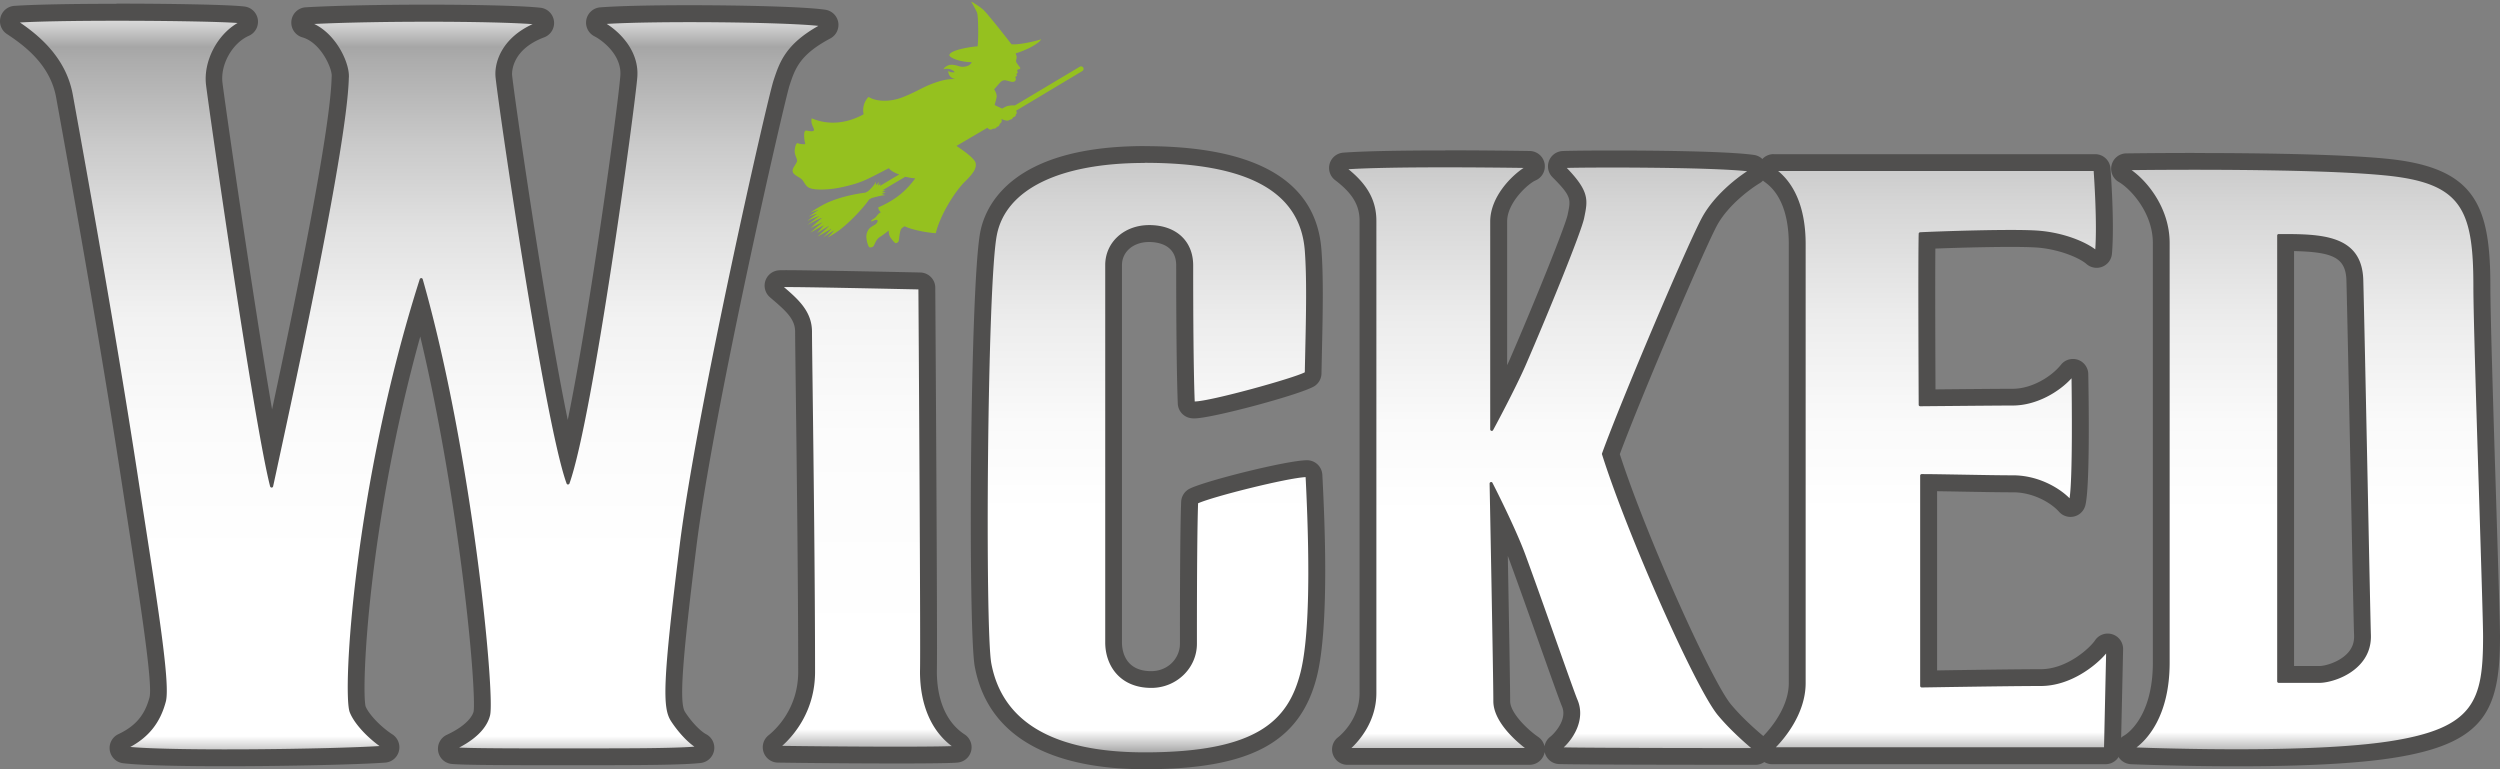
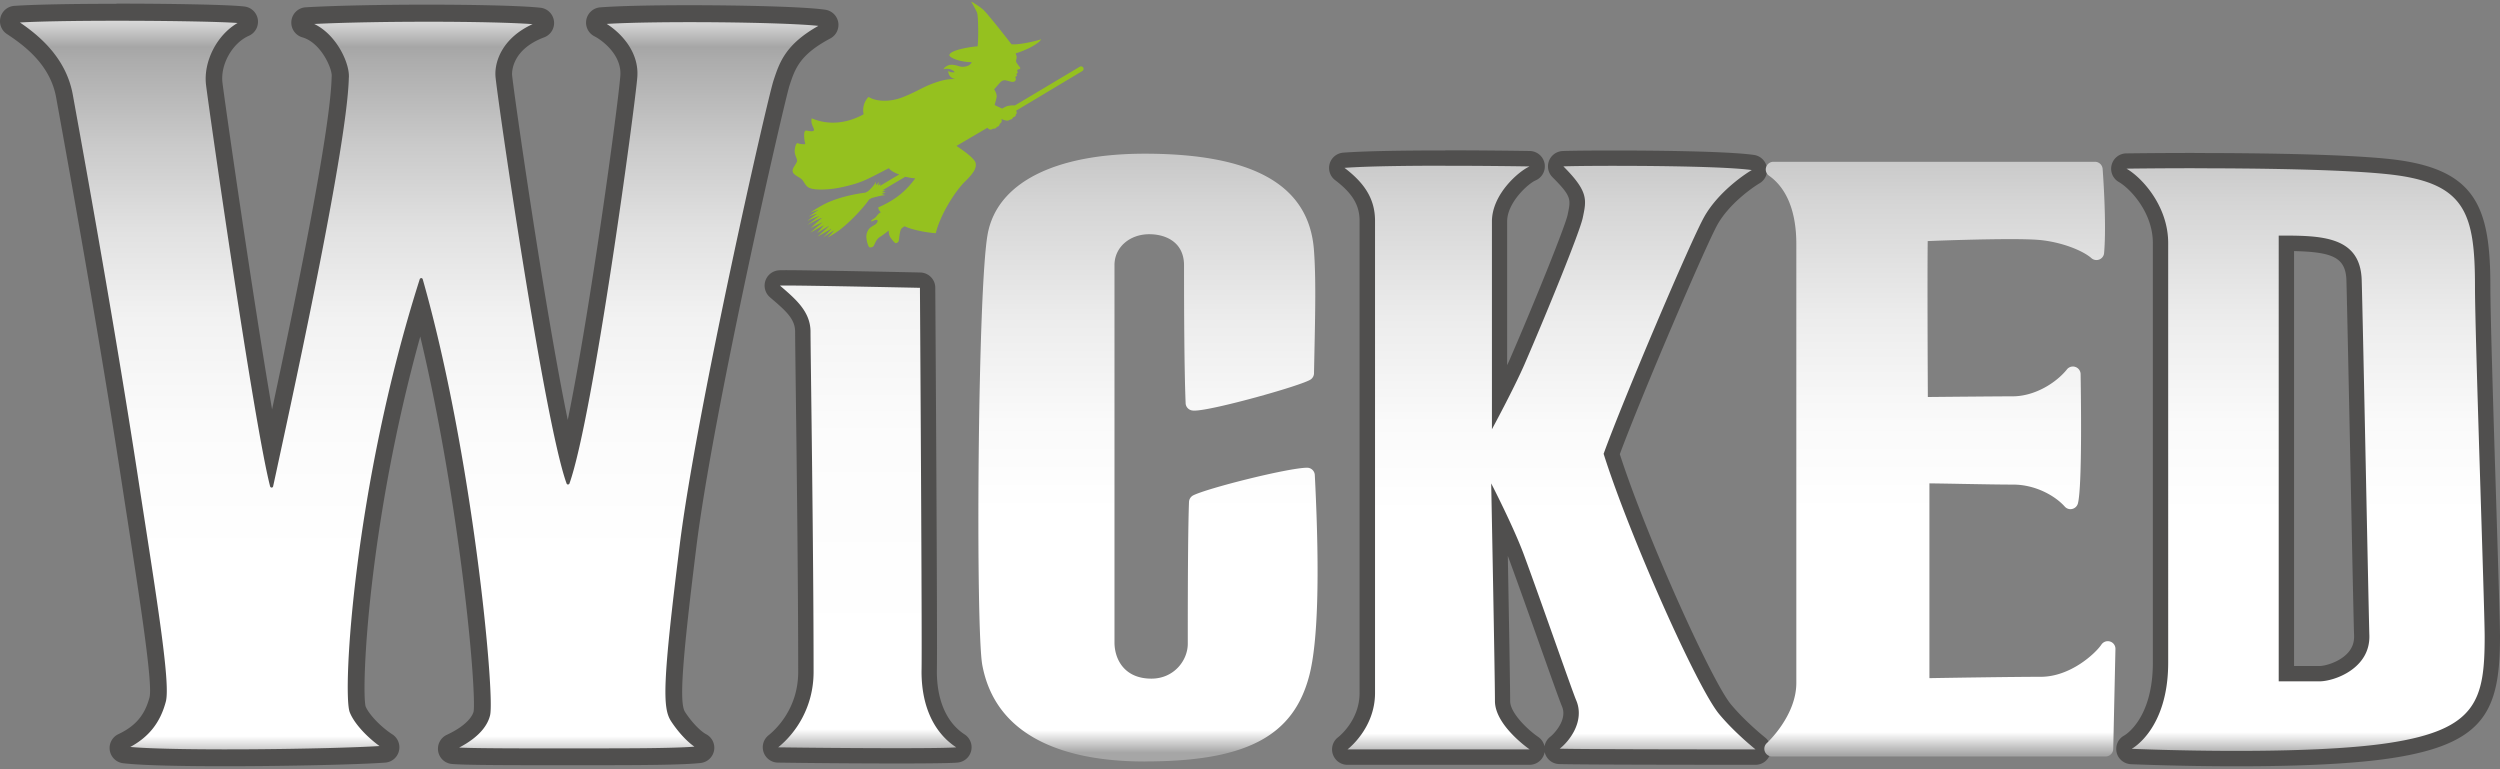
<svg xmlns="http://www.w3.org/2000/svg" width="520" height="160" fill="none">
  <rect width="100%" height="100%" fill="#808080" stroke="none" />
  <path fill="#95C11F" d="M206.873 21.864c.255-.854.408-1.53.434-1.747.038-.383-.141-.919-.485-1.48l-.038-.064.076-.09c.153-.165.587-.663.88-.994.154-.179.281-.32.307-.345.127-.14.459-.446.893-.446h.012c.243 0 .562.089.881.178.28.077.548.14.714.153h.026c.637 0 .714-.382.714-.561 0-.115-.026-.179-.051-.255a.3.3 0 0 1 .038-.294c.038-.05.115-.076.166-.089h.026s.063-.05.063-.115c0-.063 0-.089-.012-.14-.013-.025-.039-.076-.09-.102s-.153-.038-.153-.038.179-.09.217-.115c.102-.077.23-.204.191-.32a.43.43 0 0 1-.089-.33c0-.052.051-.205.191-.23.409-.09.434-.179.434-.307 0-.05-.051-.127-.166-.255-.038-.05-.089-.102-.14-.178a8 8 0 0 1-.446-.625c-.077-.14-.128-.243-.128-.434 0-.077.025-.166.051-.268a1.5 1.5 0 0 0 .077-.434c0-.242-.039-.357-.179-.752l-.038-.09.089-.025c1.709-.485 4.516-1.8 5.205-2.832.013-.026 0-.051-.038-.051-1.174.408-4.708 1.186-6.086 1.02h-.038l-.025-.038c-.039-.064-4.478-5.792-5.754-7.068-.561-.561-2.054-1.492-2.475-1.722-.051-.025-.102 0-.076.051.255.421 1.173 2.003 1.237 2.437.192 1.097.255 4.886.064 6.697v.077h-.089c-1.646.115-5.792.83-5.792 1.85 0 .076.051.153.14.242.676.625 2.743 1.225 4.503 1.187-.102.331-.459.637-.765.752-.676.268-1.301.306-1.939.077-.549-.192-1.225-.32-1.697-.268-.625.076-1.224.46-1.492.944.472-.191 1.097-.14 1.492 0 .357.127.715.344.868.587-.421.064-.855.076-1.353-.255.039.893.523 1.53 1.519 1.696-1.327-.05-2.373.128-3.942.638-1.468.485-2.424.97-3.534 1.518a37 37 0 0 1-3.572 1.633c-2.539.983-5.409.944-7.042-.09a3.95 3.95 0 0 0-1.034 3.547v.064l-.051.038c-3.597 1.965-7.399 2.246-10.728.804-.205.74.076 1.365.28 1.824.141.32.255.549.141.715-.09.127-.294.178-.689.14a8.44 8.44 0 0 1-.779-.127.35.35 0 0 0-.318.063c-.358.358-.217 1.774 0 2.654l.025.115h-.115a3.7 3.7 0 0 1-1.467-.204c-.064-.026-.115 0-.166.038-.319.242-.484 1.301-.459 1.684.026.497.179.918.319 1.25.115.306.204.536.166.74-.038.242-.217.536-.408.83-.294.458-.626.981-.472 1.428.14.447.625.727 1.084 1.008.319.191.612.357.829.587.179.191.319.42.459.638.319.51.626.995 1.442 1.224 1.378.396 4.248.192 6.226-.242 3.827-.83 5.026-1.455 7.909-2.947.574-.294 1.225-.638 1.965-1.008l.063-.038.051.064c.434.535 1.34 1.007 2.118 1.237l-4.031 2.398c.025-.178.166-.484.166-.484l-.625.433.331-.803-.727.727.038-.753c-.319.663-1.058 1.493-1.671 1.99l-.51.281s-4.669.51-8.216 2.232c-1.684.817-3.278 1.94-3.278 1.94s.969-.37 1.811-.626c-.714.447-2.105 1.43-2.105 1.43s1.263-.486 1.799-.613c-.523.344-2.105 1.518-2.105 1.518s1.786-.83 2.577-1.046c-.498.293-2.564 1.9-2.564 1.9s2.424-1.377 3.062-1.479c-.562.42-2.424 2.13-2.424 2.13s1.977-1.046 2.5-1.224c-.434.382-2.577 2.194-2.577 2.194s2.258-1.301 2.883-1.582c-.14.204-1.454 1.646-1.454 1.646s2.092-1.301 2.551-1.531c-.357.408-2.436 2.258-2.436 2.258s2.513-1.403 2.883-1.646c-.179.357-1.697 1.825-1.697 1.825s1.773-1.212 2.271-1.48c-.421.6-1.352 1.48-1.352 1.48s.969-.473 2.258-1.391c2.079-1.493 5.103-4.63 6.366-6.506l.535-.306c.651-.166 1.735-.498 2.82-.613-.306-.14-.766-.23-.766-.23l.906-.37-.829-.025.791-.42s-.536.076-.613 0l4.682-2.77c.498.116 1.467.307 2.08.332-2.092 2.845-4.261 4.504-7.578 5.996-.153.064-.14.14-.128.179.064.255.217.536.46.804l.076.089-.115.051c-.255.115-.625.561-.778.765-.217.307-.803.664-1.046.792a.56.56 0 0 0 .013.331c.357-.191.778-.383 1.02-.383.09 0 .166.026.205.09.165.28-.23.714-.383.829-.051.038-.179.115-.345.217-.267.166-.637.383-.816.536-.23.191-.88 1.007-.74 2.143.14 1.148.459 1.773.574 1.875.038.026.204.077.421.038.14-.025.396-.102.536-.344.051-.102.115-.217.166-.344.217-.46.485-1.034.969-1.378.039-.026.102-.077.179-.115.332-.23.957-.65 1.633-1.2l.153-.114v.191c0 .447.127.919.344 1.225.46.676.97 1.212 1.097 1.212.205-.026.562-.166.626-.421.025-.09.051-.306.089-.561.089-.715.217-1.684.472-2.016.14-.191.408-.357.663-.497l.039-.026.038.026c1.403.688 4.388 1.288 6.417 1.416 1.033-4.108 4.159-8.841 5.996-10.653 1.862-1.824 2.526-2.87 2.296-3.942-.217-1.008-2.807-2.768-3.98-3.56l6.429-3.775a.88.88 0 0 0 .676.383c.217.012.358-.154.498-.18.115-.025.268.026.485-.076.191-.089.242-.23.331-.293.115-.077.243-.064.383-.204s.128-.294.192-.396c.076-.127.216-.191.331-.357a.73.73 0 0 0 .026-.625l.064-.051c.51.268.995.319 1.211.319s.345-.14.485-.191c.141-.052.268-.026.421-.166.153-.128.179-.243.268-.32.089-.076.255-.101.421-.242s.064-.255.115-.357c.064-.14.102-.064.191-.268.051-.114-.063-.293-.115-.535l13.766-8.242a.52.52 0 0 0 .178-.714.52.52 0 0 0-.714-.179l-13.51 8.063c-.37-.064-1.021.013-1.365.076-.294.052-.804.281-1.238.562-.178-.038-.956-.409-1.62-.753z" />
  <path fill="url(#a)" d="M46.795 157.78c-7.208 0-16.687-.102-20.999-.625a1.61 1.61 0 0 1-1.39-1.327 1.6 1.6 0 0 1 .893-1.696c3.993-1.888 6.264-4.567 7.348-8.714.79-3.036-1.671-19.021-4.542-37.519l-1.377-8.917c-2.182-14.199-6.226-39.101-13.14-77.105l-.332-1.85C11.955 12.794 6.393 8.405 2.31 5.74a1.575 1.575 0 0 1-.663-1.735 1.59 1.59 0 0 1 1.429-1.186c3.776-.28 11.494-.434 21.177-.434 10.69 0 23.613.204 26.51.6.714.089 1.262.65 1.364 1.352s-.28 1.39-.931 1.684c-4.07 1.799-6.965 6.902-6.43 11.38.46 3.941 7.731 54.639 11.763 76.02 4.248-19.672 13.79-64.297 14.122-77.245.255-2.616-2.705-8.612-7.246-9.926a1.61 1.61 0 0 1-1.148-1.709 1.61 1.61 0 0 1 1.492-1.416c5.958-.345 15.386-.549 25.208-.549 10.755 0 19.685.243 23.321.625a1.6 1.6 0 0 1 1.416 1.391 1.616 1.616 0 0 1-1.021 1.697c-7.833 2.934-7.743 8.726-7.705 9.376.153 2.832 8.19 58.735 13.178 79.006 5.001-20.335 12.094-73.418 12.515-78.763.383-5.014-3.929-8.573-6.251-9.76a1.59 1.59 0 0 1-.842-1.735 1.586 1.586 0 0 1 1.442-1.275c3.827-.281 10.384-.447 18.472-.447 10.869 0 23.971.32 28.002.919a1.6 1.6 0 0 1 1.34 1.314 1.58 1.58 0 0 1-.829 1.67c-6.915 3.675-8.025 7.017-9.211 10.551l-.051.153c-1.301 3.878-15.972 68.392-19.442 96.343-3.419 27.454-3.521 33.118-2.105 35.299 1.505 2.322 3.47 4.363 4.988 5.18.612.332.944 1.02.804 1.709a1.61 1.61 0 0 1-1.378 1.289c-3.598.421-12.63.446-21.56.446h-11.826c-7.17 0-15.704-.025-18.052-.242a1.585 1.585 0 0 1-1.416-1.314 1.59 1.59 0 0 1 .894-1.722c4.95-2.309 6.174-4.733 6.455-5.983.918-3.904-3.432-49.473-12.553-84.44-12.605 42.213-14.11 80.612-12.987 83.572.88 2.271 3.852 5.116 6.212 6.647.575.37.855 1.071.677 1.735a1.59 1.59 0 0 1-1.43 1.199c-5.396.408-20.602.752-33.206.752z" />
  <path fill="#504F4E" d="M24.266 3.979c11.634 0 23.702.23 26.292.574-4.567 2.015-7.999 7.769-7.373 13.025.433 3.636 9.912 70.165 13.318 83.483 2.717-12.693 15.36-69.718 15.73-84.848.306-3.1-3.024-9.938-8.394-11.494 6.404-.37 16.023-.549 25.118-.549 9.977 0 19.341.217 23.142.612-7.437 2.794-8.892 8.165-8.739 10.959.154 2.794 9.977 71.53 14.773 84.695 4.963-13.943 13.587-77.806 14.097-84.414.459-6.047-4.682-10.066-7.131-11.303 4.044-.307 10.997-.434 18.345-.434 11.507 0 23.996.332 27.772.906-7.59 4.03-8.789 7.896-10.027 11.622s-15.959 67.996-19.518 96.649c-3.56 28.652-3.56 33.73-1.863 36.358 1.429 2.219 3.559 4.643 5.575 5.728-3.636.421-13.459.433-21.381.433H112.15c-7.539 0-15.666-.038-17.885-.242 4.643-2.169 6.799-4.758 7.335-7.067 1.046-4.478-3.776-54.576-14.007-90.513-13.778 43.209-16.087 85.933-14.57 89.862 1.008 2.615 4.198 5.702 6.839 7.412-5.154.395-19.991.753-33.093.753-8.955 0-17.107-.166-20.807-.613 5.154-2.424 7.22-6.008 8.216-9.746 1.008-3.84-2.13-22.632-5.881-47.087-5.218-33.973-12.668-74.49-13.472-78.993C13.435 12.003 7.681 7.347 3.19 4.4c4.147-.307 12.49-.434 21.075-.434m0-3.177c-9.733 0-17.49.166-21.304.434A3.2 3.2 0 0 0 .103 3.61a3.18 3.18 0 0 0 1.34 3.47c4.146 2.717 9.07 6.685 10.244 13.242l.332 1.85c6.901 37.99 10.945 62.867 13.127 77.066.472 3.062.931 6.047 1.377 8.917 2.59 16.764 5.282 34.101 4.58 36.882-.97 3.687-2.908 5.983-6.48 7.667a3.184 3.184 0 0 0-1.786 3.393 3.194 3.194 0 0 0 2.768 2.654c4.389.523 13.944.625 21.19.625 12.642 0 27.9-.345 33.334-.753a3.18 3.18 0 0 0 2.845-2.398 3.21 3.21 0 0 0-1.352-3.47c-2.411-1.557-4.886-4.159-5.575-5.817-.918-3.738.587-38.145 11.367-76.927 4.146 17.325 6.85 35.083 8.216 45.148 2.628 19.468 3.176 31.153 2.883 32.825-.128.574-.957 2.704-5.575 4.86a3.2 3.2 0 0 0-1.799 3.432 3.17 3.17 0 0 0 2.845 2.628c1.913.178 7.361.255 18.192.255h11.839c8.981 0 18.051-.038 21.738-.459a3.21 3.21 0 0 0 2.768-2.564 3.19 3.19 0 0 0-1.62-3.407c-1.288-.689-3.062-2.564-4.414-4.643-1.212-1.876-.638-10.193 2.347-34.241 3.598-28.984 18.46-93.294 19.379-96.036l.051-.166c1.122-3.368 2.092-6.277 8.445-9.645a3.205 3.205 0 0 0 1.646-3.355 3.2 3.2 0 0 0-2.667-2.615c-4.299-.65-17.656-.944-28.244-.944-8.114 0-14.709.153-18.588.446a3.2 3.2 0 0 0-2.895 2.552 3.19 3.19 0 0 0 1.684 3.47c1.607.816 5.728 3.89 5.383 8.215-.472 6.2-6.251 48.72-10.933 71.581C113.184 63.644 106.69 18 106.512 15.55c-.026-.524-.09-5.244 6.672-7.782a3.184 3.184 0 0 0 2.041-3.394 3.19 3.19 0 0 0-2.832-2.768c-4.402-.472-15.016-.638-23.487-.638-9.86 0-19.314.204-25.31.549a3.19 3.19 0 0 0-2.985 2.832 3.185 3.185 0 0 0 2.283 3.419c3.93 1.135 6.252 6.62 6.098 8.113 0 .077-.012.153-.012.243-.281 11.29-7.719 47.227-12.388 69.03-4.095-23.882-9.9-64.45-10.32-67.972-.447-3.776 2.066-8.228 5.485-9.733a3.195 3.195 0 0 0 1.876-3.368 3.19 3.19 0 0 0-2.73-2.718C47.917.968 35.21.751 24.189.751z" />
  <path fill="url(#b)" d="M186.653 157.219c-8.522 0-18.843-.089-24.839-.179a1.58 1.58 0 0 1-1.48-1.071c-.216-.625 0-1.34.511-1.761 1.594-1.276 6.774-6.06 6.774-14.428 0-18.664-.319-44.166-.51-59.398-.077-5.97-.128-10.142-.128-11.354 0-3.445-2.398-5.486-5.422-8.075l-.37-.32a1.59 1.59 0 0 1-.523-1.517 1.62 1.62 0 0 1 1.059-1.212c.281-.09.485-.102 1.633-.102 5.32 0 27.811.484 28.028.484a1.576 1.576 0 0 1 1.556 1.582c.026 3.075.485 75.306.332 79.873 0 6.532 2.309 11.661 6.493 14.378.574.37.842 1.059.676 1.709a1.6 1.6 0 0 1-1.39 1.212c-1.238.128-5.409.192-12.4.192z" />
  <path fill="#504F4E" d="M163.345 59.384c5.358 0 28.002.484 28.002.484s.485 75.23.332 79.81c0 7.705 2.921 12.974 7.221 15.768-1.314.127-6.213.178-12.247.178-8.254 0-18.613-.089-24.8-.178 3.648-2.922 7.373-8.356 7.373-15.679 0-26.165-.638-66.542-.638-70.752s-3.1-6.812-6.353-9.606c.051-.013.447-.026 1.123-.026m-.013-3.189c-1.135 0-1.569 0-2.13.191a3.18 3.18 0 0 0-2.118 2.412 3.2 3.2 0 0 0 1.059 3.036l.37.319c3.113 2.653 4.86 4.286 4.86 6.863 0 1.225.051 5.256.128 11.367.191 15.232.51 40.734.51 59.385 0 7.654-4.72 12.017-6.174 13.178a3.175 3.175 0 0 0-1.021 3.521 3.19 3.19 0 0 0 2.973 2.156c5.983.09 16.303.179 24.851.179 10.614 0 12.081-.141 12.566-.192a3.193 3.193 0 0 0 1.416-5.855c-3.713-2.411-5.754-7.042-5.767-13.038.153-5.116-.306-76.812-.331-79.873 0-1.723-1.391-3.126-3.126-3.164-.931-.026-22.733-.485-28.066-.485" />
  <path fill="url(#c)" d="M238.103 158.393c-13.689 0-30.669-3.483-33.781-20.042-1.404-7.438-.983-78.687 1.135-89.773 2.016-10.563 13.918-16.61 32.646-16.61 22.657 0 34.176 6.557 35.197 20.029.434 5.703.268 13.242.102 21.228l-.089 4.414c0 .51-.268.995-.689 1.289-1.863 1.275-20.488 6.48-24.162 6.48-.166 0-.319 0-.447-.025a1.59 1.59 0 0 1-1.403-1.518c-.281-6.787-.332-19.34-.332-28.679 0-4.77-3.738-6.468-7.233-6.468-4.121 0-7.234 2.756-7.234 6.404v78.496c0 3.47 2.016 7.54 7.68 7.54 4.669 0 7.565-3.764 7.565-7.259v-.664c0-14.428.077-24.124.255-28.831.026-.587.37-1.11.893-1.378 3.113-1.531 19.71-5.702 23.665-5.74h.013a1.6 1.6 0 0 1 1.595 1.53l.063 1.25c.97 19.94.562 33.526-1.186 40.352-3.279 12.757-13.191 17.962-34.228 17.962z" />
-   <path fill="#504F4E" d="M238.103 33.576c23.384 0 32.735 7.156 33.615 18.561.51 6.647.191 15.743 0 25.502-1.544 1.059-19.799 6.213-23.256 6.213-.102 0-.192 0-.256-.013-.293-7.284-.331-21.113-.331-28.614 0-5.116-3.713-8.063-8.828-8.063-5.116 0-8.828 3.508-8.828 7.999v78.495c0 4.172 2.513 9.134 9.274 9.134 5.358 0 9.16-4.235 9.16-8.853 0-3.253-.026-21.968.255-29.444 2.909-1.429 19.302-5.55 22.989-5.575.191 4.363 1.709 30.299-1.085 41.142s-10.384 16.763-32.684 16.763-30.337-8.738-32.212-18.74c-1.314-7.004-.931-78.355 1.136-89.173 1.76-9.185 12.336-15.322 31.089-15.322m-.038-3.202c-27.798 0-33.182 12.528-34.215 17.911-2.131 11.15-2.552 82.872-1.136 90.36C206.069 156.3 223.802 160 238.103 160c21.904 0 32.276-5.549 35.771-19.149 2.705-10.537 1.608-33.334 1.238-40.836l-.064-1.237a3.19 3.19 0 0 0-3.19-3.05h-.025c-4.184.04-21.024 4.262-24.366 5.908a3.2 3.2 0 0 0-1.786 2.742c-.179 4.721-.256 14.442-.256 28.883v.676c0 1.429-.599 2.858-1.645 3.916-1.123 1.123-2.654 1.748-4.325 1.748-5.639 0-6.085-4.541-6.085-5.945V55.148c0-2.794 2.373-4.81 5.639-4.81 1.696 0 5.638.473 5.638 4.874 0 9.35.064 21.917.332 28.742a3.19 3.19 0 0 0 2.819 3.036c.179.026.383.038.625.038 3.687 0 22.657-5.115 25.056-6.76a3.2 3.2 0 0 0 1.39-2.565c.026-1.48.064-2.947.089-4.389.179-8.037.345-15.627-.102-21.406-1.097-14.263-13.471-21.51-36.792-21.51z" />
  <path fill="url(#d)" d="M365.14 157.5c-1.468 0-35.861 0-40.785-.154a1.585 1.585 0 0 1-1.467-1.109c-.205-.651 0-1.34.548-1.761 1.25-.969 4.491-4.541 2.922-8.203-.409-.957-1.991-5.409-4.529-12.566-2.156-6.072-4.593-12.948-6.341-17.681-.918-2.488-2.309-5.588-3.597-8.318.217 11.8.638 34.394.638 38.119 0 3.508 4.707 7.501 6.531 8.751.574.396.83 1.123.625 1.786a1.6 1.6 0 0 1-1.518 1.123h-37.889a1.59 1.59 0 0 1-1.518-1.097c-.217-.651 0-1.365.549-1.774.051-.038 5.09-3.954 5.09-10.461v-98.23c0-3.777-1.71-6.685-5.715-9.734a1.592 1.592 0 0 1 .854-2.858c4.134-.306 11.227-.446 21.101-.446 7.425 0 14.186.089 17.554.14.753 0 1.39.548 1.543 1.288.141.74-.242 1.48-.931 1.774-1.658.714-6.876 5.064-6.876 10.001v36.741c1.327-2.577 2.794-5.55 3.763-7.794 5.091-11.75 11.431-27.441 11.98-30.057l.038-.19c.701-3.356.931-4.479-3.636-9.046a1.61 1.61 0 0 1-.37-1.697 1.61 1.61 0 0 1 1.391-1.033c1.033-.064 5.562-.115 10.55-.115 6.774 0 23.167.09 28.959.906.676.09 1.212.6 1.339 1.276a1.6 1.6 0 0 1-.765 1.684c-2.143 1.25-6.864 4.784-9.326 9.16-2.794 4.962-16.418 37.034-20.615 48.503 5.332 16.661 19.046 47.61 23.549 53.057 3.088 3.738 7.31 7.119 7.349 7.144.535.421.74 1.136.51 1.773a1.595 1.595 0 0 1-1.505 1.072z" />
  <path fill="#504F4E" d="M300.626 34.481c6.545 0 13.025.064 17.529.14-2.169.932-7.833 5.729-7.833 11.457v43.209s4.618-8.535 6.825-13.625c4.49-10.36 11.443-27.365 12.068-30.363.778-3.712 1.238-5.421-4.031-10.69.88-.051 5.064-.115 10.448-.115 9.849 0 23.729.179 28.742.88-1.862 1.085-7.131 4.797-9.912 9.76-2.794 4.962-16.878 38.106-20.909 49.255 5.268 16.725 19.365 48.491 24.009 54.117 3.24 3.916 7.59 7.373 7.59 7.373s-35.784 0-40.734-.153c2.016-1.543 5.282-5.753 3.419-10.091-.816-1.901-7.284-20.539-10.843-30.183-2.144-5.83-6.825-14.901-6.825-14.901s.778 40.147.778 45.263 7.22 10.065 7.22 10.065h-37.889s5.728-4.312 5.728-11.736V45.912c0-4.797-2.475-8.05-6.353-10.997 4.708-.344 12.898-.447 20.986-.447m-.013-3.176c-9.912 0-17.044.153-21.215.46a3.2 3.2 0 0 0-2.832 2.27 3.19 3.19 0 0 0 1.122 3.445c3.611 2.742 5.09 5.204 5.09 8.458v98.23c0 5.677-4.286 9.058-4.477 9.198a3.18 3.18 0 0 0-1.072 3.56c.447 1.288 1.646 2.168 3.011 2.168h37.889a3.19 3.19 0 0 0 3.049-2.245c.038-.14.076-.268.102-.408.025.102.051.191.076.293a3.175 3.175 0 0 0 2.935 2.207c4.949.153 39.368.153 40.836.153a3.18 3.18 0 0 0 3.01-2.143 3.19 3.19 0 0 0-1.02-3.546c-.039-.026-4.146-3.317-7.119-6.915-3.955-4.784-17.465-34.623-23.09-52.011 4.567-12.31 17.898-43.451 20.322-47.763 2.385-4.236 7.118-7.616 8.739-8.573a3.186 3.186 0 0 0-1.174-5.907c-5.894-.829-22.376-.918-29.189-.918-5.013 0-9.593.05-10.652.114a3.188 3.188 0 0 0-2.054 5.435c3.955 3.955 3.827 4.58 3.202 7.59l-.038.192c-.498 2.411-6.953 18.37-11.877 29.737a49.89 49.89 0 0 1-.715 1.582v-29.89c0-3.942 4.389-7.884 5.907-8.535a3.186 3.186 0 0 0 1.875-3.546 3.19 3.19 0 0 0-3.074-2.577c-3.381-.051-10.142-.14-17.58-.14zm20.629 123.924a3.18 3.18 0 0 0-1.314-1.939c-2.424-1.671-5.83-5.09-5.83-7.438 0-3.061-.268-18.23-.485-30.196.127.319.242.638.357.944 1.735 4.72 4.172 11.571 6.315 17.631 2.641 7.437 4.159 11.698 4.592 12.706 1.187 2.768-1.62 5.677-2.423 6.315a3.15 3.15 0 0 0-1.2 1.99z" />
  <path fill="url(#e)" d="M368.584 157.346a1.601 1.601 0 0 1-1.084-2.781c.063-.051 6.136-5.664 6.136-12.502V50.734c0-6.672-1.965-11.57-5.677-14.186a1.57 1.57 0 0 1-.6-1.786 1.59 1.59 0 0 1 1.518-1.11h66.874a1.6 1.6 0 0 1 1.595 1.467c.038.46.854 11.265.306 17.516a1.58 1.58 0 0 1-.995 1.34 1.6 1.6 0 0 1-.587.114c-.383 0-.765-.14-1.059-.395-1.709-1.518-6.098-3.355-10.895-3.79-1.186-.101-3.176-.165-5.906-.165-5.894 0-13.727.255-17.248.408-.089 6.774 0 26.637.026 32.43 4.158-.04 15.155-.141 17.643-.141 4.682 0 9.134-2.896 11.29-5.6.306-.383.765-.6 1.25-.6.166 0 .345.025.51.09a1.59 1.59 0 0 1 1.085 1.479c.038 2.373.395 23.244-.561 26.905a1.6 1.6 0 0 1-1.174 1.148 2 2 0 0 1-.37.051 1.6 1.6 0 0 1-1.187-.536c-2.041-2.283-6.148-4.579-10.741-4.579-2.947 0-6.787-.077-10.499-.141a1028 1028 0 0 0-6.915-.115v40.517c4.593-.076 17.733-.28 23.155-.28 6.212 0 11.417-4.912 12.617-6.698a1.62 1.62 0 0 1 1.326-.714c.153 0 .319.025.485.076a1.58 1.58 0 0 1 1.11 1.557l-.459 20.794a1.595 1.595 0 0 1-1.595 1.556z" />
-   <path fill="#504F4E" d="M368.903 35.247h66.874s.854 11.06.306 17.26c-2.016-1.786-6.698-3.725-11.801-4.184-1.352-.128-3.534-.166-6.059-.166-7.03 0-16.763.37-18.817.485-.153 5.422 0 35.567 0 35.567s16.138-.153 19.238-.153c5.115 0 10.052-3.1 12.527-6.2 0 0 .421 22.925-.51 26.471-2.475-2.768-7.093-5.115-11.941-5.115-5.575 0-14.518-.255-19.008-.255V142.7s18.09-.306 24.749-.306 12.387-5.09 13.944-7.412l-.46 20.794h-69.361s6.659-6.034 6.659-13.675V50.76c0-7.132-2.168-12.54-6.353-15.488m.013-3.215a3.19 3.19 0 0 0-3.036 2.233 3.19 3.19 0 0 0 1.199 3.572c4.133 2.909 5.001 8.611 5.001 12.885v91.342c0 6.06-5.562 11.264-5.613 11.315a3.16 3.16 0 0 0-.83 3.509 3.21 3.21 0 0 0 2.973 2.041h69.361a3.19 3.19 0 0 0 3.189-3.113l.46-20.794a3.2 3.2 0 0 0-2.233-3.113 3.175 3.175 0 0 0-3.61 1.263c-1.021 1.531-5.792 5.996-11.29 5.996-4.886 0-16.024.166-21.56.255v-37.277c1.607.026 3.419.051 5.294.09 3.713.063 7.565.14 10.525.14 4.082 0 7.82 2.105 9.555 4.057a3.17 3.17 0 0 0 2.373 1.059 3.182 3.182 0 0 0 3.087-2.386c.97-3.687.715-21.853.613-27.339a3.2 3.2 0 0 0-2.156-2.96 3.2 3.2 0 0 0-1.034-.165c-.957 0-1.875.42-2.487 1.199-1.991 2.487-6.073 5-10.04 5-2.258 0-11.176.077-16.062.128-.025-6.697-.089-22.134-.025-29.29 3.916-.154 10.55-.345 15.678-.345 3.343 0 4.976.09 5.767.153 4.72.434 8.675 2.246 9.976 3.394a3.22 3.22 0 0 0 2.117.803 3.2 3.2 0 0 0 1.187-.23 3.2 3.2 0 0 0 2.003-2.678c.561-6.392-.268-17.325-.306-17.784a3.196 3.196 0 0 0-3.177-2.947h-66.874z" />
  <path fill="url(#f)" d="M465.208 157.78c-11.865 0-21.79-.421-21.879-.433a1.6 1.6 0 0 1-1.493-1.251 1.6 1.6 0 0 1 .817-1.76c.268-.141 6.736-3.84 6.736-16.521V50.543c0-7.234-5.307-12.605-7.872-14.072a1.595 1.595 0 0 1-.752-1.786 1.59 1.59 0 0 1 1.518-1.199c.064 0 6.072-.09 14.211-.09 12.694 0 29.916.205 39.79 1.175 18.116 1.786 20.106 9.338 20.106 24.953 0 5.92.65 26.624 1.224 44.88.421 13.637.791 25.412.791 27.964 0 13.892-2.079 20.769-21.113 23.69-7.272 1.123-18.064 1.684-32.084 1.684zm17.222-17.656c1.646 0 4.873-.957 6.927-3.074 1.314-1.365 1.952-3.011 1.888-4.886-.064-1.863-.344-15.475-.663-31.243-.37-17.873-.791-38.131-.919-42.622-.204-6.953-5.46-7.642-14.084-7.693v89.518h6.864z" />
  <path fill="#504F4E" d="M456.494 35.004c12.337 0 29.738.192 39.637 1.174 16.495 1.62 18.664 7.693 18.664 23.371 0 10.423 2.016 66.963 2.016 72.844 0 13.23-1.646 19.328-19.761 22.121-8.586 1.327-21.075 1.672-31.842 1.672-11.967 0-21.815-.434-21.815-.434s7.59-3.993 7.59-17.937V50.543c0-7.642-5.422-13.6-8.675-15.462 0 0 5.971-.09 14.186-.09M473.997 49h-.025v92.72h8.458c3.1 0 10.639-2.666 10.397-9.619-.14-4.019-1.339-65.534-1.595-73.852-.268-9.21-8.572-9.249-17.005-9.249h-.242m-17.491-17.184c-8.152 0-14.173.09-14.237.09a3.175 3.175 0 0 0-3.036 2.398 3.17 3.17 0 0 0 1.505 3.559c2.22 1.263 7.068 6.213 7.068 12.693v87.273c0 11.609-5.69 15.002-5.932 15.143-1.276.676-1.914 2.105-1.608 3.508.307 1.403 1.557 2.411 2.998 2.475.102 0 10.053.434 21.956.434 14.096 0 24.978-.574 32.326-1.71 19.353-2.972 22.466-9.887 22.466-25.272 0-2.577-.37-14.365-.791-28.015-.574-18.243-1.212-38.935-1.212-44.829 0-16.89-3.113-24.723-21.547-26.548-9.951-.982-27.211-1.186-39.956-1.186zm20.667 106.715V52.227c8.101.191 10.755 1.352 10.895 6.123.127 4.478.548 24.736.918 42.609.319 15.768.6 29.393.677 31.256.051 1.454-.421 2.679-1.429 3.725-1.761 1.824-4.631 2.59-5.779 2.59zM47.088 156.517c-9.108 0-17.414-.178-21.151-.612a.325.325 0 0 1-.281-.268.324.324 0 0 1 .179-.344c4.311-2.029 6.863-5.065 8.037-9.543.867-3.291-1.506-18.625-4.516-38.042-.447-2.87-.906-5.856-1.378-8.917-2.182-14.212-6.226-39.127-13.14-77.143l-.332-1.838C13.128 12.08 7.286 7.474 3.012 4.668a.31.31 0 0 1-.128-.345.34.34 0 0 1 .28-.242c9.416-.69 42.814-.472 47.42.153a.3.3 0 0 1 .268.268c.012.14-.051.28-.192.331-4.554 2.003-7.769 7.706-7.182 12.707.293 2.5 9.325 66.057 12.987 82.093.217-.995.472-2.156.752-3.47 3.917-18.141 14.34-66.313 14.684-79.95.294-2.947-2.947-9.67-8.165-11.175-.153-.039-.242-.192-.23-.345a.314.314 0 0 1 .294-.28c13.268-.766 40.823-.728 48.325.076a.3.3 0 0 1 .28.28c.013.154-.063.294-.204.345-6.595 2.475-8.713 7.284-8.534 10.64.166 3.087 9.67 68.927 14.454 83.726 5-15.59 13.331-77.641 13.777-83.446.434-5.69-4.35-9.682-6.952-10.996a.316.316 0 0 1-.166-.345.31.31 0 0 1 .293-.255c10.219-.766 39.994-.46 46.194.472a.32.32 0 0 1 .268.268.3.3 0 0 1-.166.332c-7.373 3.903-8.611 7.654-9.823 11.277l-.051.153c-1.301 3.891-16.023 68.583-19.505 96.585-3.522 28.27-3.56 33.59-1.914 36.154 1.288 1.978 3.393 4.504 5.46 5.614a.316.316 0 0 1 .166.344.31.31 0 0 1-.281.255c-3.853.447-14.734.447-22.695.447h-5.205c-8.649 0-20.488.025-23.282-.243a.323.323 0 0 1-.102-.612c4.031-1.875 6.57-4.312 7.157-6.851.995-4.248-3.534-52.955-13.714-89.326-13.344 42.431-15.781 84.695-14.25 88.637.982 2.552 4.12 5.575 6.71 7.259a.34.34 0 0 1 .14.345.34.34 0 0 1-.28.242c-5.422.408-19.927.753-32.812.753zm-19.99-1.148c10.129.893 41.78.447 51.845-.191-2.5-1.799-5.256-4.618-6.2-7.042-1.556-4.019.893-47.177 14.569-90.08.038-.127.166-.19.306-.216a.33.33 0 0 1 .306.23c10.423 36.574 15.028 86.353 14.02 90.678-.421 1.799-1.888 4.376-6.442 6.749 4.07.178 14.326.178 22.045.166h5.205c7.348 0 17.247 0 21.687-.358-1.888-1.314-3.712-3.533-4.873-5.319-1.774-2.756-1.761-7.884 1.811-36.576 3.483-28.04 18.23-92.809 19.532-96.712l.051-.153c1.199-3.598 2.436-7.31 9.261-11.163-7.565-.804-33.487-1.046-44.025-.408 2.794 1.76 6.787 5.702 6.366 11.086-.459 5.932-9.147 70.51-14.11 84.504-.051.127-.153.191-.306.217a.32.32 0 0 1-.293-.204c-4.682-12.86-14.62-81.634-14.799-84.785-.191-3.355 1.761-8.063 7.731-10.767-8.598-.65-32.429-.676-45.428-.039 4.733 2.271 7.488 8.382 7.195 11.29-.345 13.676-10.767 61.899-14.697 80.053-.42 1.977-.778 3.61-1.046 4.835a.315.315 0 0 1-.306.255.35.35 0 0 1-.319-.243C52.752 87.781 43.35 21.877 42.853 17.642c-.574-4.886 2.309-10.41 6.57-12.86-7.068-.51-35.414-.676-45.276-.102 4.274 2.909 9.645 7.54 10.997 15.028l.332 1.837c6.914 38.03 10.958 62.945 13.14 77.156q.708 4.612 1.378 8.918c3.138 20.245 5.396 34.878 4.503 38.297-1.136 4.325-3.496 7.348-7.4 9.453" />
-   <path fill="#504F4E" d="M186.563 155.943c-8.113 0-18.268-.089-24.723-.178a.304.304 0 0 1-.294-.217.34.34 0 0 1 .102-.357c1.697-1.366 7.247-6.494 7.247-15.424 0-18.664-.319-44.178-.511-59.423-.076-5.881-.127-10.13-.127-11.342 0-4.03-2.718-6.353-5.869-9.044l-.37-.32a.31.31 0 0 1-.102-.306.32.32 0 0 1 .217-.242c.472-.153 20.59.268 29.227.446.179 0 .306.14.306.32 0 .752.485 75.216.332 79.809 0 7.029 2.513 12.528 7.067 15.487a.34.34 0 0 1 .141.345.33.33 0 0 1-.281.242c-1.314.128-6.264.179-12.362.179zm-23.856-.804c10.729.154 30.184.268 35.261.052-4.273-3.177-6.608-8.65-6.608-15.501.153-4.388-.293-74.209-.332-79.49-7.233-.153-24.124-.523-27.964-.485 3.037 2.603 5.831 5.103 5.831 9.313 0 1.2.051 5.447.127 11.328.192 15.245.51 40.76.51 59.424 0 8.266-4.618 13.382-6.837 15.359zm75.396 1.978c-19.213 0-30.158-6.392-32.531-19.008-1.327-7.081-.881-78.79 1.135-89.289 1.888-9.9 13.331-15.576 31.396-15.576 21.866 0 32.965 6.162 33.934 18.855.434 5.639.268 13.153.089 21.113-.038 1.455-.063 2.935-.089 4.414a.3.3 0 0 1-.14.255c-1.812 1.238-21.114 6.545-23.729 6.252a.315.315 0 0 1-.28-.307c-.281-6.761-.332-19.301-.332-28.627 0-4.707-3.343-7.744-8.509-7.744-4.848 0-8.509 3.305-8.509 7.68v78.496c0 6.085 4.49 8.815 8.955 8.815 4.874 0 8.841-3.827 8.841-8.535v-.663c0-14.416.077-24.098.255-28.78 0-.115.077-.217.179-.281 2.959-1.454 19.378-5.575 23.116-5.613a.33.33 0 0 1 .319.306l.064 1.263c.956 19.812.574 33.271-1.148 39.981-3.152 12.234-12.401 17.006-32.991 17.006zm0-123.223c-17.733 0-28.946 5.486-30.771 15.054-2.003 10.487-2.462 82.004-1.135 89.058 2.309 12.26 13.038 18.486 31.906 18.486 23.346 0 29.826-6.609 32.378-16.521 1.709-6.646 2.092-20.029 1.135-39.79l-.051-.944c-4.044.23-19.187 4.031-22.363 5.448-.166 4.745-.243 14.351-.243 28.563v.663c0 5.052-4.248 9.173-9.478 9.173-6.622 0-9.594-4.746-9.594-9.453V55.135c0-4.745 3.929-8.317 9.147-8.317 5.562 0 9.147 3.29 9.147 8.381 0 9.185.051 21.496.319 28.308 3.304-.038 20.628-4.847 22.899-6.072.026-1.429.064-2.845.089-4.248.179-7.935.332-15.436-.089-21.05-.944-12.285-11.826-18.268-33.296-18.268zm127.037 122.33c-.358 0-35.848 0-40.747-.153a.305.305 0 0 1-.294-.217.33.33 0 0 1 .115-.357c1.569-1.199 5.205-5.295 3.317-9.709-.421-.969-2.309-6.314-4.503-12.489-2.156-6.072-4.593-12.961-6.34-17.694-1.646-4.478-4.836-10.946-6.175-13.625.14 7.131.753 39.356.753 43.872 0 4.886 7.003 9.76 7.08 9.811a.33.33 0 0 1 .128.357.33.33 0 0 1-.307.229h-37.889a.33.33 0 0 1-.306-.216.33.33 0 0 1 .115-.358c.051-.038 5.6-4.299 5.6-11.481v-98.27c0-4.21-1.862-7.424-6.225-10.741a.32.32 0 0 1-.115-.344.33.33 0 0 1 .281-.23c9.759-.715 33.806-.383 38.539-.306.153 0 .281.114.307.255a.33.33 0 0 1-.192.357c-2.181.931-7.641 5.626-7.641 11.163v41.945c1.326-2.487 4.516-8.56 6.212-12.489 4.516-10.41 11.444-27.39 12.056-30.298l.038-.192c.74-3.533 1.072-5.154-3.98-10.205a.34.34 0 0 1-.077-.345c.039-.115.153-.191.281-.204 2.59-.166 31.421-.319 39.254.778a.3.3 0 0 1 .268.255.31.31 0 0 1-.153.332c-2.245 1.314-7.195 5.014-9.798 9.644-2.844 5.052-16.814 37.979-20.858 49.103 5.256 16.648 19.315 48.337 23.92 53.9 3.177 3.84 7.501 7.297 7.54 7.335.102.089.153.23.102.357a.33.33 0 0 1-.306.217zm-47.955-.638c-1.914-1.467-6.57-5.511-6.57-9.747 0-5.051-.765-44.854-.778-45.25a.33.33 0 0 1 .242-.319.3.3 0 0 1 .357.166c.051.09 4.708 9.16 6.838 14.939 1.748 4.746 4.197 11.635 6.341 17.707 2.194 6.175 4.082 11.507 4.49 12.451 1.671 3.904-.612 7.846-2.857 9.925 6.493.128 33.717.141 38.999.141-1.365-1.148-4.491-3.891-6.953-6.864-4.644-5.626-18.817-37.544-24.073-54.218a.28.28 0 0 1 0-.204c3.993-11.048 18.077-44.23 20.935-49.307 2.398-4.26 6.723-7.756 9.249-9.39-8.178-.88-32.544-.829-37.52-.688 4.759 4.911 4.376 6.736 3.649 10.27l-.038.19c-.625 2.986-7.463 19.736-12.094 30.427-2.182 5.039-6.787 13.573-6.838 13.65a.31.31 0 0 1-.357.153.33.33 0 0 1-.243-.306V46.09c0-5.064 4.312-9.44 6.953-11.162-6.481-.09-26.956-.32-36.447.268 4.018 3.24 5.817 6.582 5.817 10.741v98.231c0 5.958-3.661 9.989-5.192 11.418zm120.76.485h-69.361c-.128 0-.255-.077-.293-.204a.32.32 0 0 1 .089-.358c.064-.063 6.557-6.034 6.557-13.446V50.734c0-7.106-2.143-12.362-6.213-15.232-.114-.077-.165-.23-.114-.357a.32.32 0 0 1 .306-.217h66.873a.32.32 0 0 1 .319.293c0 .115.855 11.163.306 17.312a.3.3 0 0 1-.204.268c-.115.038-.242.025-.331-.064-1.901-1.684-6.507-3.636-11.622-4.108s-21.216.128-24.532.294c-.128 5.715 0 31.74 0 34.942 2.283-.026 16.099-.153 18.919-.153 5.102 0 9.95-3.151 12.285-6.073.089-.102.217-.153.357-.102a.31.31 0 0 1 .217.293c.013.945.408 23.015-.523 26.561a.3.3 0 0 1-.23.23.32.32 0 0 1-.319-.102c-2.232-2.488-6.71-5.014-11.698-5.014-2.947 0-6.774-.076-10.487-.14-3.138-.064-6.098-.115-8.203-.115v43.094c2.475-.038 18.333-.306 24.431-.306s11.979-4.733 13.675-7.272a.33.33 0 0 1 .358-.127c.14.038.229.165.216.306l-.459 20.794c0 .179-.14.306-.319.306zm-68.57-.638h68.264l.434-19.506c-2.156 2.564-7.438 6.761-13.599 6.761-6.583 0-24.558.307-24.749.307a.38.38 0 0 1-.23-.09.32.32 0 0 1-.102-.229V98.931c0-.179.14-.319.319-.319 2.13 0 5.243.064 8.534.115 3.7.064 7.54.14 10.474.14 4.886 0 9.3 2.322 11.75 4.771.663-4.324.459-20.998.408-24.953-2.59 2.845-7.297 5.664-12.234 5.664-3.062 0-19.073.153-19.238.153a.37.37 0 0 1-.23-.089.3.3 0 0 1-.089-.23c0-.306-.153-30.209 0-35.567 0-.166.14-.293.306-.306 2.5-.14 19.684-.778 24.915-.306 5.077.46 9.364 2.258 11.507 3.865.395-5.6-.217-14.568-.332-16.303h-65.636c3.751 3.087 5.728 8.305 5.728 15.168v91.342c0 6.455-4.554 11.686-6.2 13.357m95.782 1.059c-11.839 0-21.586-.421-21.777-.421a.3.3 0 0 1-.294-.255.35.35 0 0 1 .166-.358c.077-.038 7.425-4.095 7.425-17.656v-87.26c0-7.118-4.975-13.165-8.509-15.18a.32.32 0 0 1-.153-.358.33.33 0 0 1 .306-.242c.37 0 37.532-.523 53.861 1.084 17.159 1.697 18.958 8.522 18.958 23.69 0 5.945.65 26.65 1.224 44.919.421 13.625.791 25.4.791 27.926 0 13.458-1.901 19.646-20.029 22.44-8.573 1.314-21.126 1.658-31.944 1.658zm-20.769-1.021c5.881.217 36.409 1.212 52.598-1.276 17.733-2.73 19.493-8.445 19.493-21.802 0-2.526-.37-14.288-.791-27.913-.574-18.28-1.225-38.986-1.225-44.944 0-16.201-2.538-21.495-18.37-23.052-14.735-1.454-46.526-1.174-52.726-1.097 3.394 2.398 7.922 8.024 7.922 15.156v87.272c0 11.316-4.886 16.138-6.901 17.656m38.042-13.433h-8.458a.316.316 0 0 1-.319-.319v-92.72c0-.09.038-.166.089-.23.051-.063.141-.089.23-.089h.153c8.432 0 17.158 0 17.439 9.555.128 4.49.549 24.762.919 42.635.306 15.105.599 29.367.663 31.217.077 2.424-.727 4.542-2.424 6.289-2.577 2.667-6.455 3.662-8.305 3.662zm-8.139-.638h8.139c1.735 0 5.409-.944 7.846-3.457 1.569-1.62 2.321-3.572 2.245-5.818-.064-1.849-.357-16.125-.664-31.229-.369-17.873-.79-38.132-.918-42.635-.268-8.88-8.19-8.943-16.635-8.943V141.4z" />
  <defs>
    <linearGradient id="a" x1="259.972" x2="259.972" y1=".371" y2="157.864" gradientUnits="userSpaceOnUse">
      <stop stop-color="#fff" />
      <stop offset=".06" stop-color="#A6A6A6" />
      <stop offset=".08" stop-color="#ADADAD" />
      <stop offset=".19" stop-color="#CACACA" />
      <stop offset=".3" stop-color="#E1E1E1" />
      <stop offset=".42" stop-color="#F2F2F2" />
      <stop offset=".56" stop-color="#FBFBFB" />
      <stop offset=".73" stop-color="#fff" />
      <stop offset=".97" stop-color="#fff" />
      <stop offset="1" stop-color="#A6A6A6" />
    </linearGradient>
    <linearGradient id="b" x1="260.062" x2="260.062" y1="3.812" y2="156.252" gradientUnits="userSpaceOnUse">
      <stop stop-color="#fff" />
      <stop offset=".04" stop-color="#BFBFBF" />
      <stop offset=".12" stop-color="#D1D1D1" />
      <stop offset=".25" stop-color="#E5E5E5" />
      <stop offset=".39" stop-color="#F4F4F4" />
      <stop offset=".57" stop-color="#FCFCFC" />
      <stop offset=".86" stop-color="#fff" />
      <stop offset=".97" stop-color="#fff" />
      <stop offset="1" stop-color="#A6A6A6" />
    </linearGradient>
    <linearGradient id="c" x1="259.897" x2="259.897" y1=".21" y2="156.569" gradientUnits="userSpaceOnUse">
      <stop stop-color="#fff" />
      <stop offset=".06" stop-color="#A6A6A6" />
      <stop offset=".12" stop-color="#B5B5B5" />
      <stop offset=".27" stop-color="#D5D5D5" />
      <stop offset=".42" stop-color="#ECECEC" />
      <stop offset=".56" stop-color="#FAFAFA" />
      <stop offset=".68" stop-color="#fff" />
      <stop offset=".97" stop-color="#fff" />
      <stop offset="1" stop-color="#A6A6A6" />
    </linearGradient>
    <linearGradient id="d" x1="259.96" x2="259.96" y1="-.168" y2="157.271" gradientUnits="userSpaceOnUse">
      <stop stop-color="#fff" />
      <stop offset=".05" stop-color="#A6A6A6" />
      <stop offset=".12" stop-color="#B5B5B5" />
      <stop offset=".27" stop-color="#D5D5D5" />
      <stop offset=".42" stop-color="#ECECEC" />
      <stop offset=".56" stop-color="#FAFAFA" />
      <stop offset=".68" stop-color="#fff" />
      <stop offset=".97" stop-color="#fff" />
      <stop offset="1" stop-color="#A6A6A6" />
    </linearGradient>
    <linearGradient id="e" x1="260.026" x2="260.026" y1="-.633" y2="157.037" gradientUnits="userSpaceOnUse">
      <stop stop-color="#fff" />
      <stop offset=".06" stop-color="#A6A6A6" />
      <stop offset=".12" stop-color="#B5B5B5" />
      <stop offset=".27" stop-color="#D5D5D5" />
      <stop offset=".42" stop-color="#ECECEC" />
      <stop offset=".56" stop-color="#FAFAFA" />
      <stop offset=".68" stop-color="#fff" />
      <stop offset=".97" stop-color="#fff" />
      <stop offset="1" stop-color="#A6A6A6" />
    </linearGradient>
    <linearGradient id="f" x1="259.998" x2="259.998" y1="-.366" y2="157.037" gradientUnits="userSpaceOnUse">
      <stop stop-color="#fff" />
      <stop offset=".06" stop-color="#A6A6A6" />
      <stop offset=".12" stop-color="#B5B5B5" />
      <stop offset=".27" stop-color="#D5D5D5" />
      <stop offset=".42" stop-color="#ECECEC" />
      <stop offset=".56" stop-color="#FAFAFA" />
      <stop offset=".68" stop-color="#fff" />
      <stop offset=".97" stop-color="#fff" />
      <stop offset="1" stop-color="#A6A6A6" />
    </linearGradient>
  </defs>
</svg>